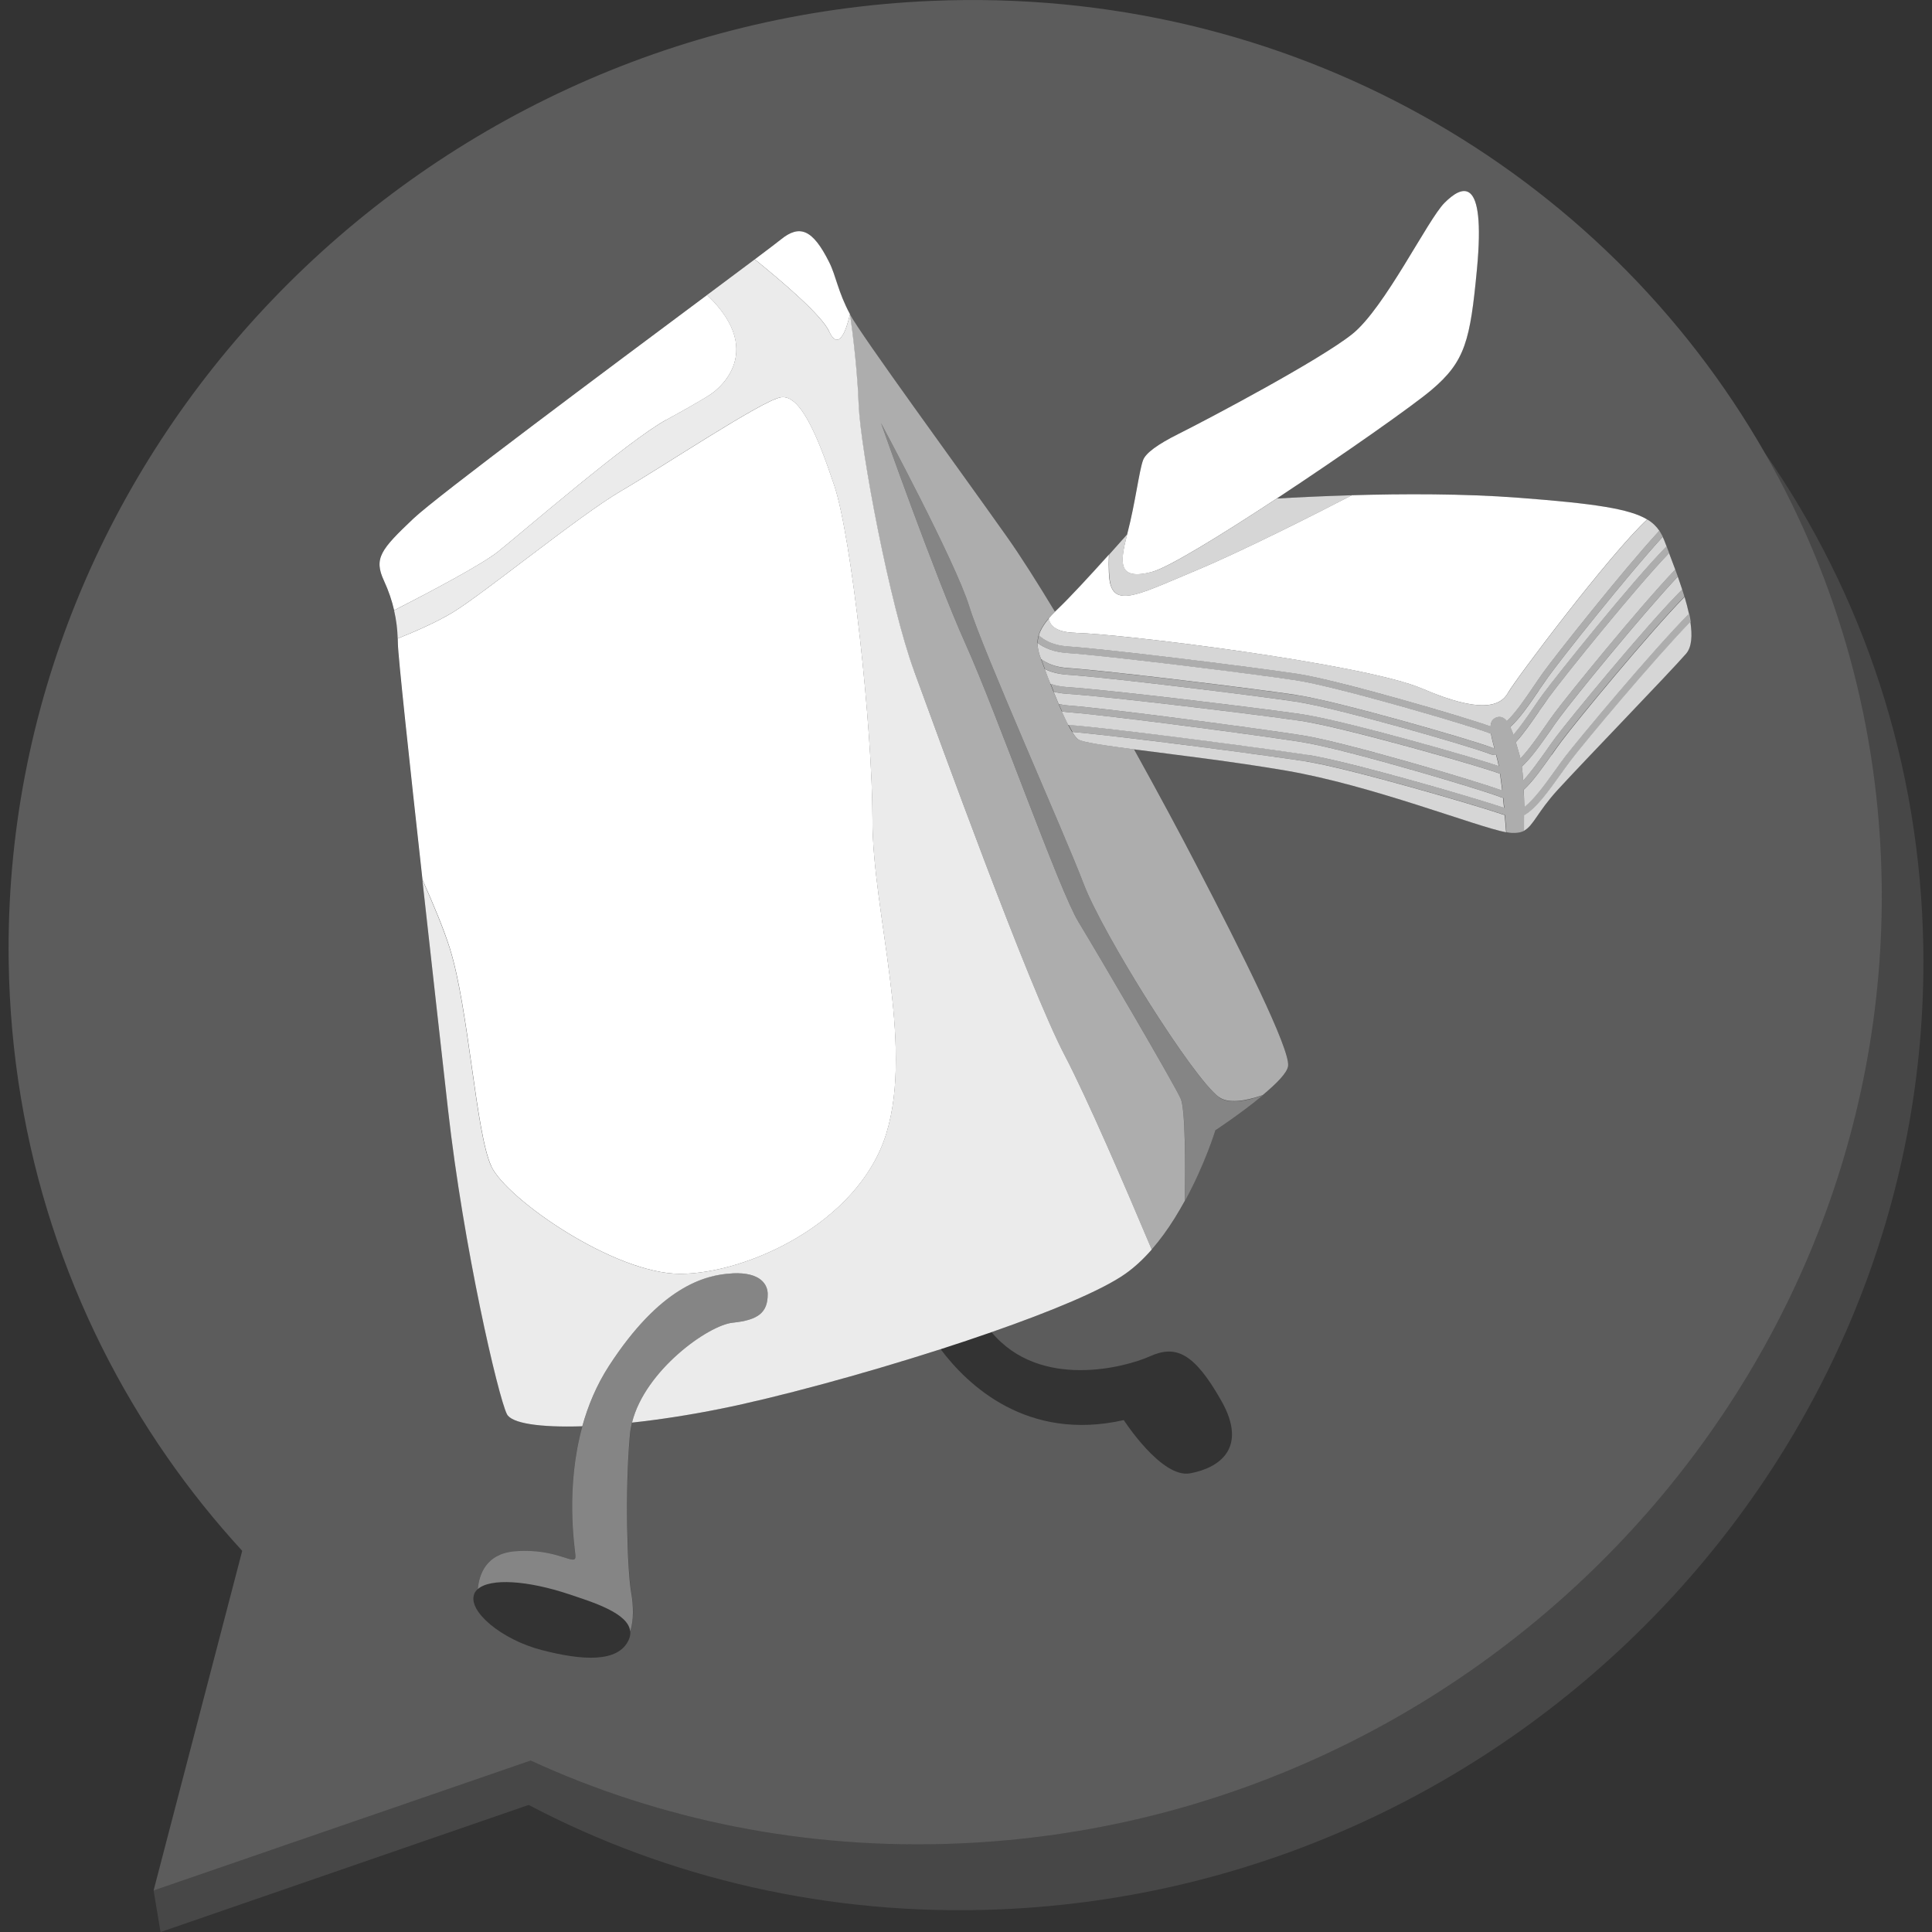
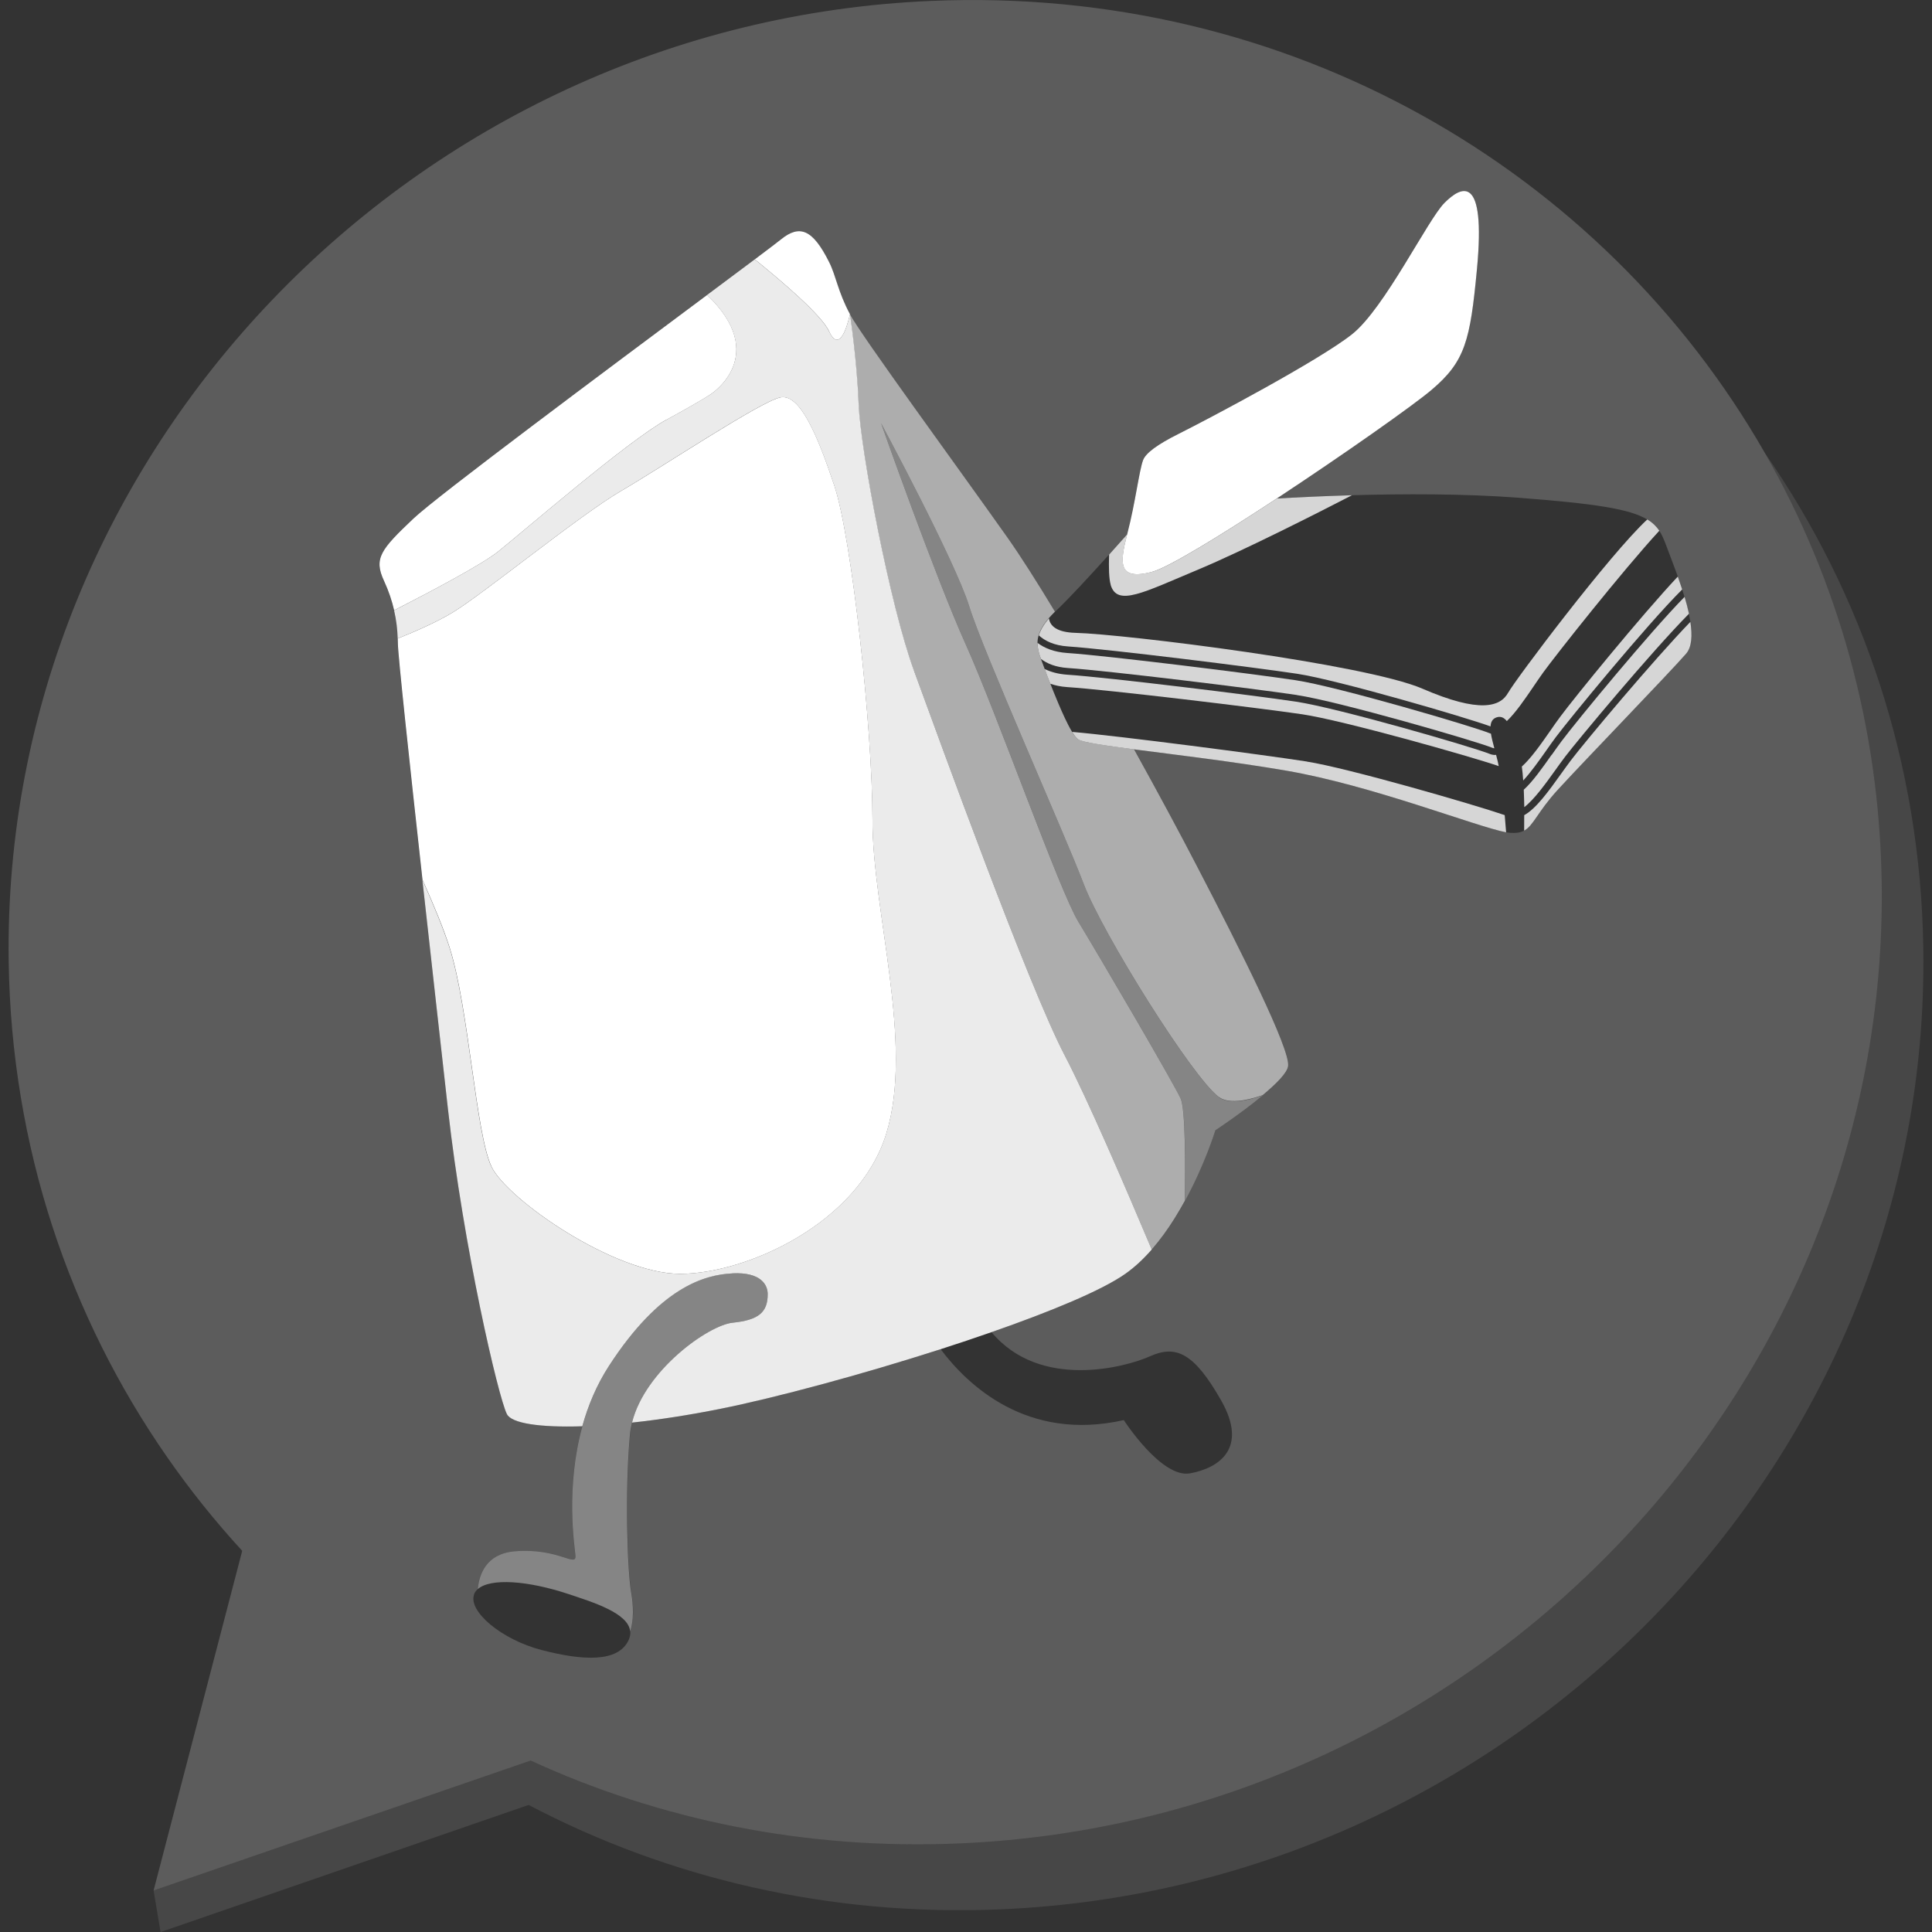
<svg xmlns="http://www.w3.org/2000/svg" viewBox="0 0 300 300">
  <rect x="0" y="0" width="300" height="300" fill="#333333" stroke="none" />
  <g fill="#fff">
    <path d="m 298.65 147.23 c -.43 -28.71 -9.43 -55.07 -24.57 -76.84 11.21 19.61 17.74 42.27 18.11 66.62 1.19 79.01 -62.96 145.82 -143.27 149.24 -23.88 1.01 -46.49 -3.69 -66.52 -12.87 l -58.55 20.17 1.08 6.46 57.16 -19.74 c 21.64 11.37 46.68 17.34 73.29 16.21 80.31 -3.41 144.46 -70.23 143.27 -149.24 z" opacity=".1" />
    <path d="m 148.92 286.25 c 80.31 -3.41 144.46 -70.23 143.27 -149.24 -.37 -24.35 -6.9 -47.01 -18.11 -66.62 -25.16 -44.01 -73.9 -72.62 -129.46 -70.25 -80.31 3.41 -144.45 70.22 -143.27 149.23 .43 28.72 9.44 55.09 24.59 76.87 3.56 5.12 7.46 9.99 11.67 14.57 l -.52 2 -13.24 50.74 58.55 -20.17 c 20.03 9.19 42.64 13.89 66.52 12.87 z m -75.31 -38.7 c .12 -.3 .31 -.56 .57 -.79 .2 -2.25 1.27 -5.48 5.68 -5.87 6.86 -.61 9.68 2.62 9.48 .61 -.15 -1.51 -1.55 -10.52 1.08 -20.04 -6.6 .22 -10.99 -.45 -11.71 -1.89 -1.35 -2.69 -6.72 -25.82 -9.15 -47.34 -1.01 -9.01 -2.55 -22.63 -3.98 -35.65 -2 -18.08 -3.82 -34.98 -3.82 -36.7 0 -.24 -.01 -.49 -.02 -.74 -.04 -1.4 -.22 -2.86 -.56 -4.37 -.34 -1.47 -.84 -2.99 -1.57 -4.57 -1.61 -3.5 -.54 -4.84 4.57 -9.68 3.67 -3.48 29.98 -23.07 45.6 -34.72 2.73 -2.04 5.14 -3.84 7.04 -5.26 .13 -.09 .24 -.18 .36 -.27 2.14 -1.61 3.59 -2.7 4.02 -3.06 2.96 -2.42 4.98 -1.6 7.53 3.5 1.08 2.15 1.35 4.57 3.23 8.07 s 16.68 23.67 24.48 34.7 c 2.07 2.93 4.62 6.95 7.38 11.52 .12 -.12 .23 -.23 .36 -.35 1.88 -1.79 5.06 -5.23 8.02 -8.52 .98 -1.09 1.94 -2.16 2.81 -3.15 .02 -.08 .04 -.16 .06 -.24 1.21 -4.64 1.82 -9.68 2.42 -11.3 q .61 -1.61 5.45 -4.04 c 4.84 -2.42 21.99 -11.5 27.03 -15.53 5.04 -4.04 11.7 -17.75 14.32 -20.37 s 6.46 -4.64 5.04 10.29 c -1.05 11.09 -1.82 14.32 -7.06 18.76 -2.85 2.41 -13.77 10.1 -24.03 16.86 2.88 -.17 6.97 -.37 11.68 -.51 7.83 -.22 17.35 -.26 25.87 .39 11.9 .91 17.25 1.73 19.98 3.37 .83 .5 1.41 1.08 1.87 1.75 .2 .29 .38 .6 .53 .94 .15 .32 .29 .65 .42 1 .05 .15 .12 .32 .18 .47 .12 .33 .26 .68 .4 1.06 .3 .78 .63 1.64 .96 2.55 .13 .36 .27 .72 .4 1.1 .23 .65 .46 1.32 .68 2 .12 .38 .24 .75 .35 1.13 .27 .89 .5 1.77 .68 2.62 .09 .43 .17 .86 .24 1.27 .32 2.1 .24 3.91 -.66 4.94 -2.62 3.03 -15.74 16.54 -19.97 21.18 -3.11 3.4 -3.72 5.5 -5.18 6.3 -.53 .29 -1.17 .41 -2.08 .36 -.2 -.01 -.44 -.05 -.73 -.1 -4.68 -.9 -20.86 -7.3 -34.17 -9.58 -8.14 -1.4 -17.14 -2.46 -23.59 -3.3 3.75 6.77 7.18 13.18 9.67 17.95 6.99 13.45 14.52 28.51 14.26 31.2 -.11 1.05 -1.87 2.81 -3.96 4.56 -3.26 2.71 -7.33 5.4 -7.33 5.4 s -1.62 5.29 -4.74 11 c -.49 .9 -1.01 1.8 -1.58 2.7 -1.06 1.69 -2.25 3.35 -3.57 4.86 -1.25 1.43 -2.61 2.72 -4.09 3.76 -3.62 2.56 -11.51 5.83 -20.8 9.07 7.55 9.07 20.9 5.42 24.57 3.77 4.04 -1.82 6.86 -.61 11.1 6.86 4.24 7.46 -.4 10.49 -4.84 11.3 s -10.29 -8.27 -10.29 -8.27 c -15.03 3.4 -24.27 -5.45 -28.44 -11.01 -12.3 3.95 -25.57 7.53 -34.23 9.26 -4.88 .98 -9.5 1.68 -13.67 2.13 -.15 .61 -.26 1.22 -.32 1.84 -.81 8.88 -.4 21.18 .2 24.61 .34 1.92 .42 4.28 -.17 5.96 .04 .41 -.03 .85 -.23 1.31 -1.61 3.63 -7.26 3.23 -13.52 1.61 s -11.5 -6.05 -10.49 -8.67 z" opacity=".2" />
    <path d="m 103.47 65.19 c 5.92 -3.23 6.99 -4.04 6.99 -4.04 s 9.16 -5.97 -.66 -15.35 c -15.62 11.65 -41.93 31.24 -45.6 34.72 -5.11 4.84 -6.19 6.19 -4.57 9.68 .73 1.58 1.23 3.1 1.57 4.57 5.64 -2.89 13.66 -7.12 16.18 -9.15 4.04 -3.23 20.17 -17.21 26.09 -20.44 z" />
    <path d="m 76.3 181.12 c 2.42 5.11 19.1 16.68 29.32 16.68 s 27.7 -7.8 32.01 -21.79 -2.15 -34.43 -2.15 -48.68 -3.23 -43.84 -5.92 -51.91 -5.38 -14.26 -8.34 -13.72 -18.29 10.76 -24.75 14.52 c -6.46 3.77 -21.25 15.87 -26.09 18.83 -2.45 1.5 -5.85 2.99 -8.62 4.1 .01 .25 .02 .5 .02 .74 0 1.72 1.82 18.62 3.82 36.7 1.77 3.96 3.36 7.79 4.25 10.64 2.96 9.41 4.04 28.78 6.46 33.89 z" />
    <path d="m 141.93 104.19 c 3.77 10.22 17.75 48.95 23.4 59.71 3.5 6.66 9.46 20.52 13.5 30.13 1.32 -1.51 2.51 -3.16 3.57 -4.86 .56 -.9 1.09 -1.81 1.58 -2.7 .08 -5.51 .09 -14.22 -.64 -15.85 -1.08 -2.42 -12.91 -22.59 -15.87 -27.44 -2.96 -4.84 -12.64 -32.28 -17.48 -43.04 s -13.18 -34.43 -13.18 -34.43 11.57 21.52 13.72 28.51 14.79 35.24 17.75 43.04 16.95 30.12 20.98 33.08 c 1.45 1.07 4.06 .66 6.8 -.28 2.1 -1.75 3.86 -3.5 3.96 -4.56 .27 -2.69 -7.26 -17.75 -14.26 -31.2 -2.48 -4.78 -5.92 -11.19 -9.67 -17.95 -4.74 -.62 -8.09 -1.12 -8.69 -1.55 -.27 -.19 -.59 -.61 -.93 -1.16 -.2 -.32 -.4 -.69 -.61 -1.1 -.32 -.63 -.66 -1.34 -.99 -2.09 -.17 -.38 -.34 -.76 -.5 -1.15 -.27 -.63 -.53 -1.28 -.79 -1.91 -.17 -.42 -.33 -.83 -.49 -1.24 -.33 -.85 -.63 -1.64 -.88 -2.29 -.02 -.05 -.04 -.11 -.06 -.16 -.18 -.49 -.36 -.95 -.52 -1.38 -.31 -.88 -.53 -1.67 -.53 -2.49 0 -.39 .06 -.78 .18 -1.19 .24 -.79 .72 -1.65 1.57 -2.64 .28 -.32 .61 -.67 .96 -1.02 -2.76 -4.57 -5.31 -8.59 -7.38 -11.52 -7.8 -11.03 -22.59 -31.2 -24.48 -34.7 0 0 1.08 6.99 1.35 13.99 s 4.84 31.2 8.61 41.42 z" opacity=".6" />
    <path d="m 113.76 197.72 c 4.44 -.2 5.45 1.82 5.45 3.23 0 2.83 -1.41 4.03 -5.45 4.44 -3.75 .38 -13.61 7.39 -15.62 15.51 4.17 -.45 8.79 -1.15 13.67 -2.13 8.65 -1.73 21.92 -5.31 34.23 -9.26 2.7 -.87 5.36 -1.76 7.91 -2.65 9.29 -3.24 17.18 -6.51 20.8 -9.07 1.48 -1.04 2.84 -2.33 4.09 -3.76 -4.04 -9.61 -10.01 -23.47 -13.5 -30.13 -5.65 -10.76 -19.64 -49.49 -23.4 -59.71 -3.77 -10.22 -8.34 -34.43 -8.61 -41.42 s -1.35 -13.99 -1.35 -13.99 -1.35 6.72 -3.23 2.69 c -1.18 -2.53 -7.21 -7.69 -11.56 -11.2 -.12 .09 -.23 .18 -.36 .27 -1.9 1.42 -4.31 3.22 -7.04 5.26 9.82 9.39 .66 15.35 .66 15.35 s -1.08 .81 -6.99 4.04 c -5.92 3.23 -22.06 17.21 -26.09 20.44 -2.53 2.02 -10.55 6.26 -16.18 9.15 .35 1.52 .52 2.97 .56 4.37 2.77 -1.11 6.18 -2.61 8.62 -4.1 4.84 -2.96 19.64 -15.06 26.09 -18.83 6.46 -3.77 21.79 -13.99 24.75 -14.52 2.96 -.54 5.65 5.65 8.34 13.72 s 5.92 37.66 5.92 51.91 6.46 34.7 2.15 48.68 -21.79 21.79 -32.01 21.79 -26.9 -11.57 -29.32 -16.68 -3.5 -24.48 -6.46 -33.89 c -.9 -2.85 -2.48 -6.68 -4.25 -10.64 1.44 13.02 2.97 26.64 3.98 35.65 2.42 21.52 7.8 44.65 9.15 47.34 .72 1.44 5.11 2.1 11.71 1.89 .88 -3.17 2.2 -6.39 4.17 -9.42 7.87 -12.1 14.73 -14.12 19.16 -14.32 z" opacity=".9" />
    <path d="m 189.27 170.36 c -4.04 -2.96 -18.02 -25.28 -20.98 -33.08 s -15.6 -36.04 -17.75 -43.04 c -2.15 -6.99 -13.72 -28.51 -13.72 -28.51 s 8.34 23.67 13.18 34.43 14.52 38.19 17.48 43.04 c 2.96 4.84 14.79 25.01 15.87 27.44 .73 1.63 .72 10.33 .64 15.85 3.13 -5.71 4.74 -11 4.74 -11 s 4.08 -2.69 7.33 -5.4 c -2.74 .95 -5.34 1.35 -6.8 .28 z" opacity=".4" />
    <path d="m 128.75 51.47 c 1.88 4.04 3.23 -2.69 3.23 -2.69 -1.88 -3.5 -2.15 -5.92 -3.23 -8.07 -2.55 -5.1 -4.57 -5.92 -7.53 -3.5 -.44 .36 -1.88 1.45 -4.02 3.06 4.34 3.51 10.38 8.67 11.56 11.2 z" />
-     <path d="m 167.01 98.27 c 7.67 .2 44.99 4.84 53.86 8.67 s 12.1 2.82 13.31 .61 c 1.07 -1.96 15.71 -21.44 21.59 -26.89 -2.73 -1.64 -8.07 -2.47 -19.98 -3.37 -8.52 -.65 -18.04 -.62 -25.87 -.39 -5.53 2.87 -17.12 8.71 -23.76 11.49 -8.67 3.63 -12.71 5.85 -13.72 2.42 -.28 -.94 -.32 -2.67 -.25 -4.69 -2.96 3.29 -6.14 6.74 -8.02 8.52 -.13 .12 -.24 .24 -.36 .35 -.36 .36 -.69 .7 -.96 1.02 .18 1.19 1.22 2.18 4.14 2.25 z" />
    <path d="m 172.46 90.81 c 1.01 3.43 5.04 1.21 13.72 -2.42 6.64 -2.78 18.22 -8.62 23.76 -11.49 -4.71 .14 -8.8 .34 -11.68 .51 -8.66 5.7 -16.85 10.74 -19.34 11.38 -5.35 1.39 -5.05 -1.32 -3.89 -5.82 -.88 .99 -1.83 2.06 -2.81 3.15 -.07 2.02 -.02 3.75 .25 4.69 z" opacity=".8" />
    <path d="m 178.91 88.79 c 2.49 -.65 10.68 -5.68 19.34 -11.38 10.27 -6.76 21.19 -14.45 24.03 -16.86 5.25 -4.44 6.01 -7.67 7.06 -18.76 1.41 -14.93 -2.42 -12.91 -5.04 -10.29 s -9.28 16.34 -14.32 20.37 -22.19 13.11 -27.03 15.53 q -4.84 2.42 -5.45 4.04 c -.61 1.61 -1.21 6.66 -2.42 11.3 -.02 .08 -.04 .16 -.06 .24 -1.16 4.5 -1.46 7.2 3.89 5.82 z" />
    <path d="m 234.19 107.55 c -1.21 2.22 -4.44 3.23 -13.31 -.61 s -46.2 -8.47 -53.86 -8.67 c -2.92 -.08 -3.97 -1.06 -4.14 -2.25 -.85 .99 -1.33 1.85 -1.57 2.64 .92 .84 2.33 1.57 4.54 1.72 6.29 .42 29.15 3.27 35.55 4.24 6.29 .95 26.39 6.82 30.05 8.18 .04 -.7 .3 -1.19 .94 -1.41 .64 -.21 1.15 .03 1.59 .58 1.37 -1.29 2.9 -3.54 4.15 -5.38 .52 -.76 1.02 -1.51 1.5 -2.17 1.9 -2.63 12.3 -15.79 18.03 -22.01 -.46 -.67 -1.04 -1.25 -1.87 -1.75 -5.88 5.45 -20.52 24.92 -21.59 26.89 z" opacity=".8" />
    <path d="m 202.18 110.91 c 6.31 .93 26.12 6.53 30.54 8.05 -.05 -.26 -.1 -.5 -.15 -.72 -.08 -.35 -.17 -.69 -.26 -1.03 -.06 .01 -.12 .02 -.18 .02 -.26 0 -.52 -.05 -.77 -.15 -2.53 -1.04 -23.67 -7.17 -30.14 -8.13 -6.39 -.96 -29.19 -3.77 -35.46 -4.18 -1.46 -.1 -2.61 -.43 -3.54 -.89 .25 .66 .54 1.44 .88 2.29 .72 .26 1.58 .45 2.6 .52 6.46 .42 29.91 3.25 36.47 4.22 z" opacity=".8" />
-     <path d="m 238.98 110.46 c -1.19 1.73 -2.4 3.49 -3.6 4.78 .21 .69 .41 1.43 .63 2.2 .03 .11 .06 .22 .08 .33 1.27 -1.32 2.64 -3.28 3.78 -4.91 .53 -.77 1.05 -1.51 1.54 -2.17 1.97 -2.66 12.9 -16.14 18.72 -22.26 -.34 -.92 -.67 -1.77 -.96 -2.55 -5.21 5.41 -16.36 19.24 -18.71 22.46 -.47 .65 -.97 1.37 -1.49 2.12 z" opacity=".8" />
-     <path d="m 238.98 107.18 c -1.48 2.18 -2.99 4.39 -4.46 5.7 .17 .36 .33 .77 .49 1.21 1.07 -1.25 2.17 -2.84 3.11 -4.21 .52 -.76 1.02 -1.49 1.5 -2.14 2.03 -2.77 13.8 -17.46 19.16 -22.91 -.06 -.16 -.12 -.33 -.18 -.47 -.13 -.36 -.27 -.69 -.42 -1 -5.52 6.05 -15.51 18.62 -17.72 21.68 -.47 .65 -.97 1.39 -1.49 2.14 z" opacity=".8" />
    <path d="m 201.38 107.93 c 6.52 .98 27.84 7.15 30.38 8.2 .09 .04 .19 .06 .28 .06 -.22 -.83 -.42 -1.6 -.53 -2.27 -.05 -.02 -.1 -.03 -.16 -.05 -2.53 -1.05 -23.67 -7.26 -30.14 -8.24 -6.39 -.97 -29.19 -3.81 -35.46 -4.23 -2.11 -.14 -3.59 -.78 -4.64 -1.57 -.01 .82 .21 1.62 .53 2.49 .92 .7 2.24 1.28 4.18 1.41 6.29 .42 29.15 3.23 35.55 4.19 z" opacity=".8" />
    <path d="m 242.35 120.23 c -1.89 2.64 -3.82 5.33 -5.67 6.35 0 .87 0 1.68 -.01 2.4 1.46 -.8 2.07 -2.89 5.18 -6.3 4.24 -4.64 17.35 -18.16 19.97 -21.18 .89 -1.03 .98 -2.84 .66 -4.94 -5.75 5.96 -16.26 18.49 -18.58 21.54 -.49 .65 -1.01 1.38 -1.55 2.13 z" opacity=".8" />
    <path d="m 202.93 118.25 c -6.48 -1.01 -29.15 -3.98 -36.44 -4.6 .34 .56 .66 .97 .93 1.16 .6 .43 3.95 .93 8.69 1.55 6.44 .84 15.45 1.9 23.59 3.3 13.31 2.28 29.49 8.69 34.17 9.58 -.06 -.74 -.13 -1.66 -.22 -2.67 -4.7 -1.62 -24.41 -7.33 -30.72 -8.31 z" opacity=".8" />
    <path d="m 240.94 117.2 c -1.44 2.04 -2.9 4.12 -4.33 5.43 .04 .89 .06 1.8 .08 2.7 1.53 -1.16 3.34 -3.68 4.78 -5.69 .54 -.76 1.07 -1.49 1.57 -2.15 2.03 -2.66 13.34 -16.23 19.22 -22.19 -.18 -.85 -.42 -1.74 -.68 -2.62 -5.4 5.5 -16.7 19.2 -19.1 22.41 -.49 .65 -1 1.38 -1.53 2.13 z" opacity=".8" />
-     <path d="m 203.09 117.22 c 6.15 .96 24.93 6.37 30.45 8.21 -.05 -.5 -.1 -1.01 -.15 -1.53 -.09 -.02 -.18 -.05 -.27 -.08 -2.59 -1.08 -24.31 -7.54 -30.95 -8.59 -6.56 -1.04 -29.97 -4.16 -36.42 -4.65 -.31 -.02 -.59 -.07 -.88 -.11 .34 .75 .67 1.46 .99 2.09 .03 0 .05 .01 .08 .01 6.58 .49 30.45 3.62 37.13 4.66 z" opacity=".8" />
-     <path d="m 202.33 114.2 c 6.5 1.03 27.37 7.21 30.93 8.56 -.11 -.92 -.22 -1.81 -.34 -2.61 -2.67 -1.07 -24.28 -7.23 -30.9 -8.21 -6.55 -.96 -29.95 -3.8 -36.38 -4.21 -.76 -.05 -1.43 -.16 -2.04 -.32 .25 .63 .52 1.27 .79 1.91 .45 .1 .92 .18 1.45 .22 6.46 .49 29.93 3.62 36.5 4.66 z" opacity=".8" />
+     <path d="m 203.09 117.22 z" opacity=".8" />
    <path d="m 240.75 113.44 c -1.48 2.12 -2.98 4.27 -4.44 5.59 .09 .65 .16 1.39 .21 2.17 1.2 -1.29 2.47 -3.09 3.53 -4.59 .53 -.76 1.05 -1.49 1.54 -2.15 2.08 -2.78 14.09 -17.42 19.62 -22.93 -.22 -.68 -.45 -1.34 -.68 -2 -5.65 6.02 -15.98 18.69 -18.26 21.77 -.49 .65 -1 1.39 -1.52 2.14 z" opacity=".8" />
-     <path d="m 262.25 95.29 c -5.89 5.97 -17.2 19.53 -19.22 22.19 -.5 .66 -1.03 1.39 -1.57 2.15 -1.44 2.01 -3.25 4.53 -4.78 5.69 -.01 -.89 -.04 -1.81 -.08 -2.7 1.43 -1.31 2.9 -3.38 4.33 -5.43 .53 -.75 1.04 -1.48 1.53 -2.13 2.4 -3.21 13.71 -16.92 19.1 -22.41 -.11 -.38 -.23 -.76 -.35 -1.13 -5.53 5.51 -17.54 20.15 -19.62 22.93 -.49 .66 -1.01 1.39 -1.54 2.15 -1.06 1.51 -2.33 3.3 -3.53 4.59 -.05 -.78 -.12 -1.51 -.21 -2.17 1.47 -1.32 2.97 -3.47 4.44 -5.59 .53 -.76 1.04 -1.49 1.52 -2.14 2.28 -3.08 12.61 -15.75 18.26 -21.77 -.13 -.37 -.27 -.74 -.4 -1.1 -5.82 6.12 -16.75 19.6 -18.72 22.26 -.49 .66 -1.01 1.4 -1.54 2.17 -1.14 1.63 -2.51 3.59 -3.78 4.91 -.03 -.12 -.05 -.23 -.08 -.33 -.21 -.77 -.42 -1.51 -.63 -2.2 1.19 -1.29 2.41 -3.05 3.6 -4.78 .51 -.75 1.01 -1.47 1.49 -2.12 2.35 -3.22 13.5 -17.05 18.71 -22.46 -.14 -.37 -.28 -.73 -.4 -1.06 -5.36 5.46 -17.13 20.14 -19.16 22.91 -.48 .65 -.98 1.39 -1.5 2.14 -.94 1.36 -2.04 2.96 -3.11 4.21 -.16 -.45 -.32 -.86 -.49 -1.21 1.47 -1.3 2.98 -3.52 4.46 -5.7 .51 -.76 1.01 -1.49 1.49 -2.14 2.21 -3.06 12.2 -15.63 17.72 -21.68 -.16 -.33 -.34 -.64 -.53 -.94 -5.73 6.22 -16.13 19.38 -18.03 22.01 -.48 .66 -.98 1.4 -1.5 2.17 -1.25 1.84 -2.79 4.09 -4.15 5.38 -.44 -.55 -.95 -.79 -1.59 -.58 s -.9 .71 -.94 1.41 c -3.67 -1.36 -23.76 -7.22 -30.05 -8.18 -6.4 -.97 -29.25 -3.82 -35.55 -4.24 -2.2 -.15 -3.62 -.88 -4.54 -1.72 -.12 .41 -.17 .8 -.18 1.19 1.06 .79 2.54 1.43 4.64 1.57 6.27 .42 29.08 3.27 35.46 4.23 6.47 .98 27.61 7.19 30.14 8.24 .05 .02 .1 .03 .16 .05 .11 .67 .31 1.43 .53 2.27 -.1 -.01 -.19 -.03 -.28 -.06 -2.55 -1.05 -23.87 -7.23 -30.38 -8.2 -6.4 -.96 -29.25 -3.77 -35.55 -4.19 -1.94 -.13 -3.27 -.71 -4.18 -1.41 .16 .44 .33 .89 .52 1.38 .02 .05 .04 .11 .06 .16 .93 .45 2.08 .79 3.54 .89 6.27 .41 29.08 3.22 35.46 4.18 6.47 .97 27.61 7.1 30.14 8.13 .25 .1 .51 .15 .77 .15 .06 0 .12 -.01 .18 -.02 .09 .34 .17 .68 .26 1.03 .05 .22 .1 .46 .15 .72 -4.42 -1.52 -24.24 -7.13 -30.54 -8.05 -6.56 -.97 -30.02 -3.8 -36.47 -4.22 -1.02 -.07 -1.88 -.26 -2.6 -.52 .16 .4 .32 .81 .49 1.24 .61 .16 1.28 .27 2.04 .32 6.44 .41 29.83 3.25 36.38 4.21 6.62 .97 28.23 7.14 30.9 8.21 .12 .8 .24 1.68 .34 2.61 -3.56 -1.34 -24.43 -7.52 -30.93 -8.56 -6.57 -1.05 -30.04 -4.17 -36.5 -4.66 -.53 -.04 -1 -.12 -1.45 -.22 .17 .39 .33 .77 .5 1.15 .28 .04 .57 .09 .88 .11 6.44 .49 29.86 3.61 36.42 4.65 6.64 1.06 28.35 7.51 30.95 8.59 .09 .04 .18 .06 .27 .08 .05 .51 .1 1.03 .15 1.53 -5.52 -1.84 -24.3 -7.24 -30.45 -8.21 -6.68 -1.05 -30.56 -4.17 -37.13 -4.66 -.03 0 -.05 -.01 -.08 -.01 .21 .41 .42 .78 .61 1.1 7.29 .62 29.96 3.59 36.44 4.6 6.31 .99 26.02 6.69 30.72 8.31 .09 1.01 .16 1.93 .22 2.67 .28 .05 .53 .09 .73 .1 .91 .05 1.55 -.07 2.08 -.36 .01 -.72 .02 -1.54 .01 -2.4 1.84 -1.02 3.78 -3.71 5.67 -6.35 .54 -.75 1.06 -1.48 1.55 -2.13 2.32 -3.05 12.83 -15.59 18.58 -21.54 -.06 -.42 -.14 -.84 -.24 -1.27 z" opacity=".6" />
    <path d="m 88.34 247.55 c 3.7 1.23 9.24 2.93 9.51 5.76 .59 -1.67 .51 -4.04 .17 -5.96 -.61 -3.43 -1.01 -15.74 -.2 -24.61 .06 -.62 .17 -1.23 .32 -1.84 2.01 -8.12 11.87 -15.13 15.62 -15.51 4.04 -.4 5.45 -1.61 5.45 -4.44 0 -1.41 -1.01 -3.43 -5.45 -3.23 s -11.3 2.22 -19.16 14.32 c -1.97 3.02 -3.29 6.25 -4.17 9.42 -2.63 9.52 -1.23 18.52 -1.08 20.04 .2 2.02 -2.62 -1.21 -9.48 -.61 -4.41 .39 -5.48 3.61 -5.68 5.87 1.96 -1.75 7.78 -1.34 14.16 .79 z" opacity=".4" />
  </g>
</svg>